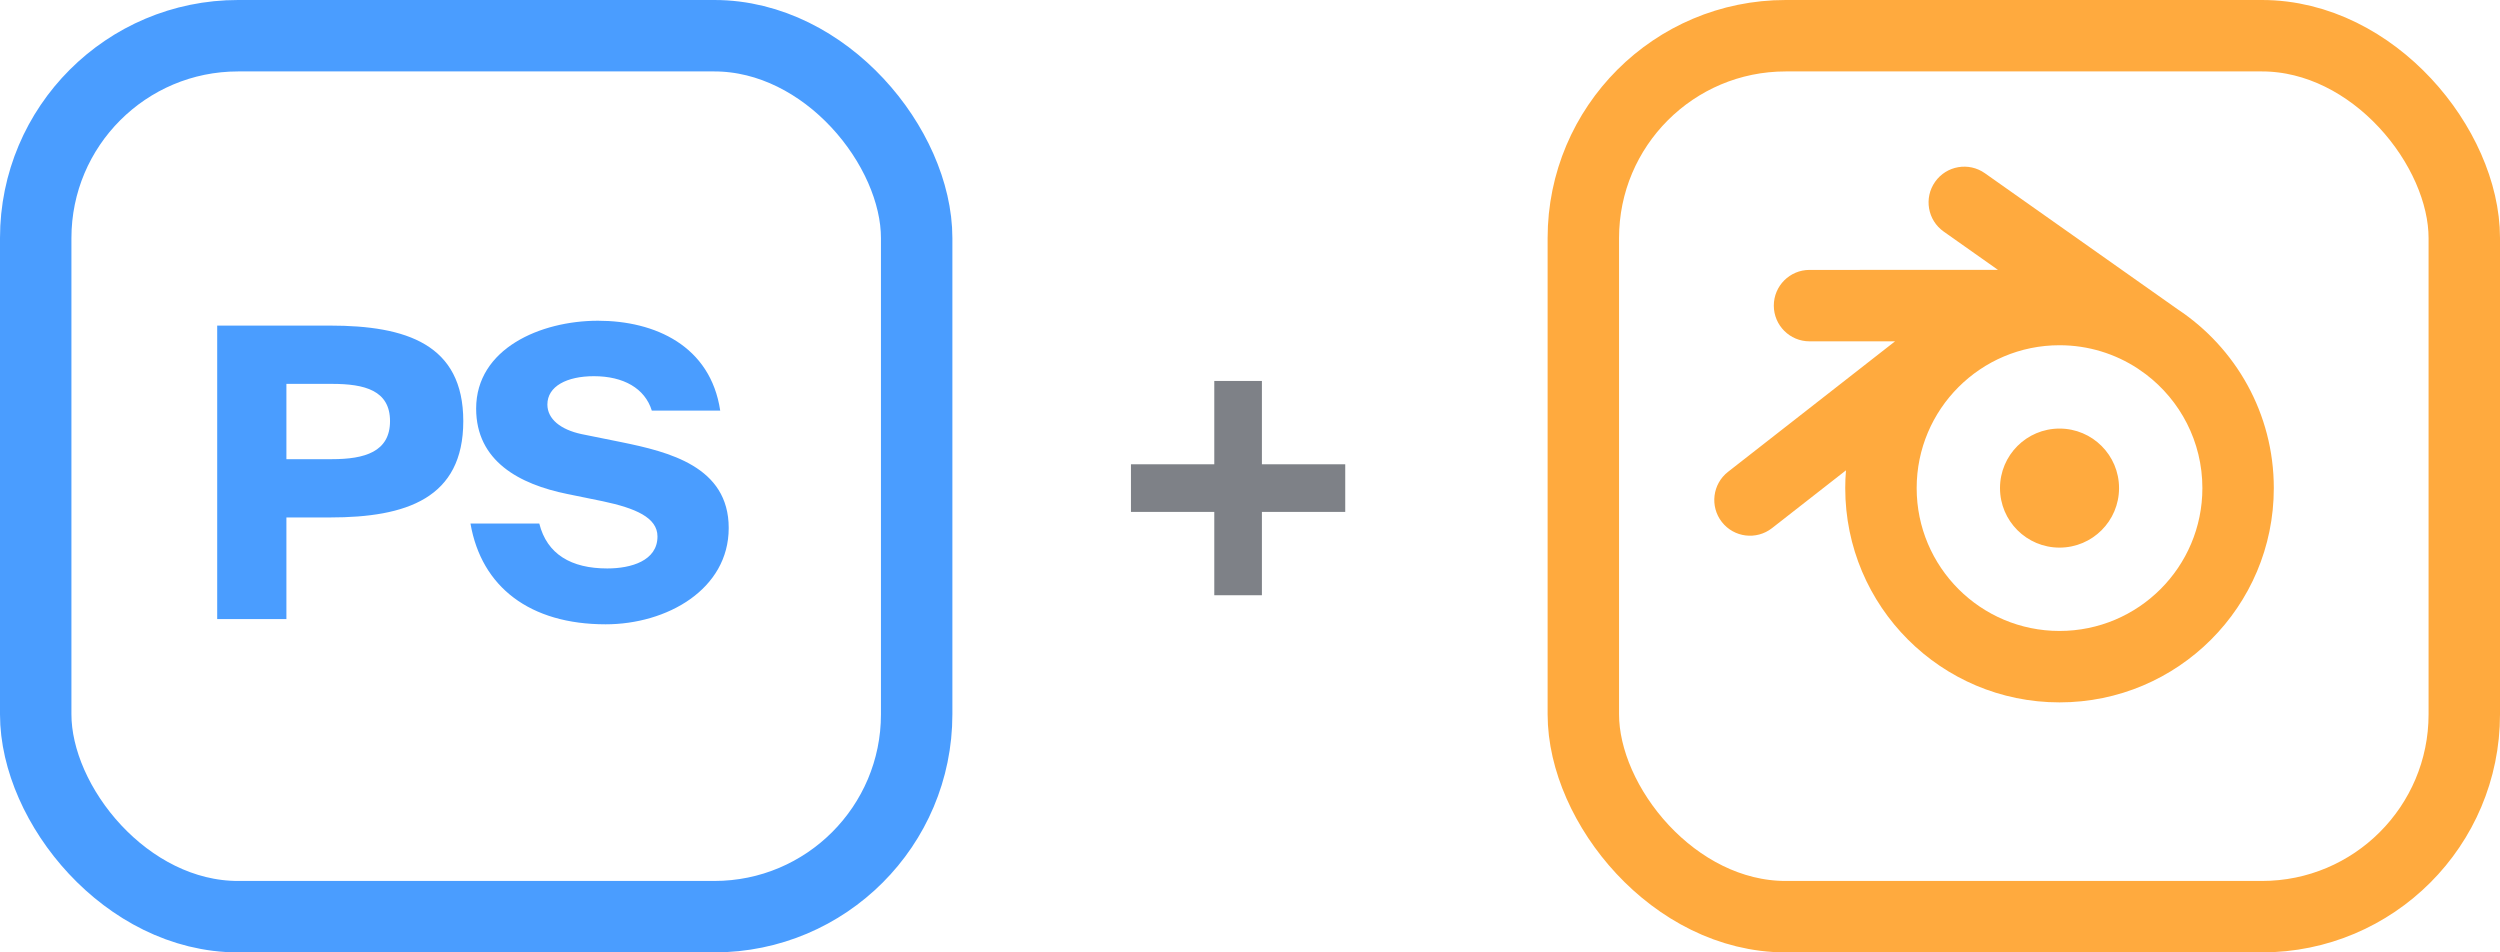
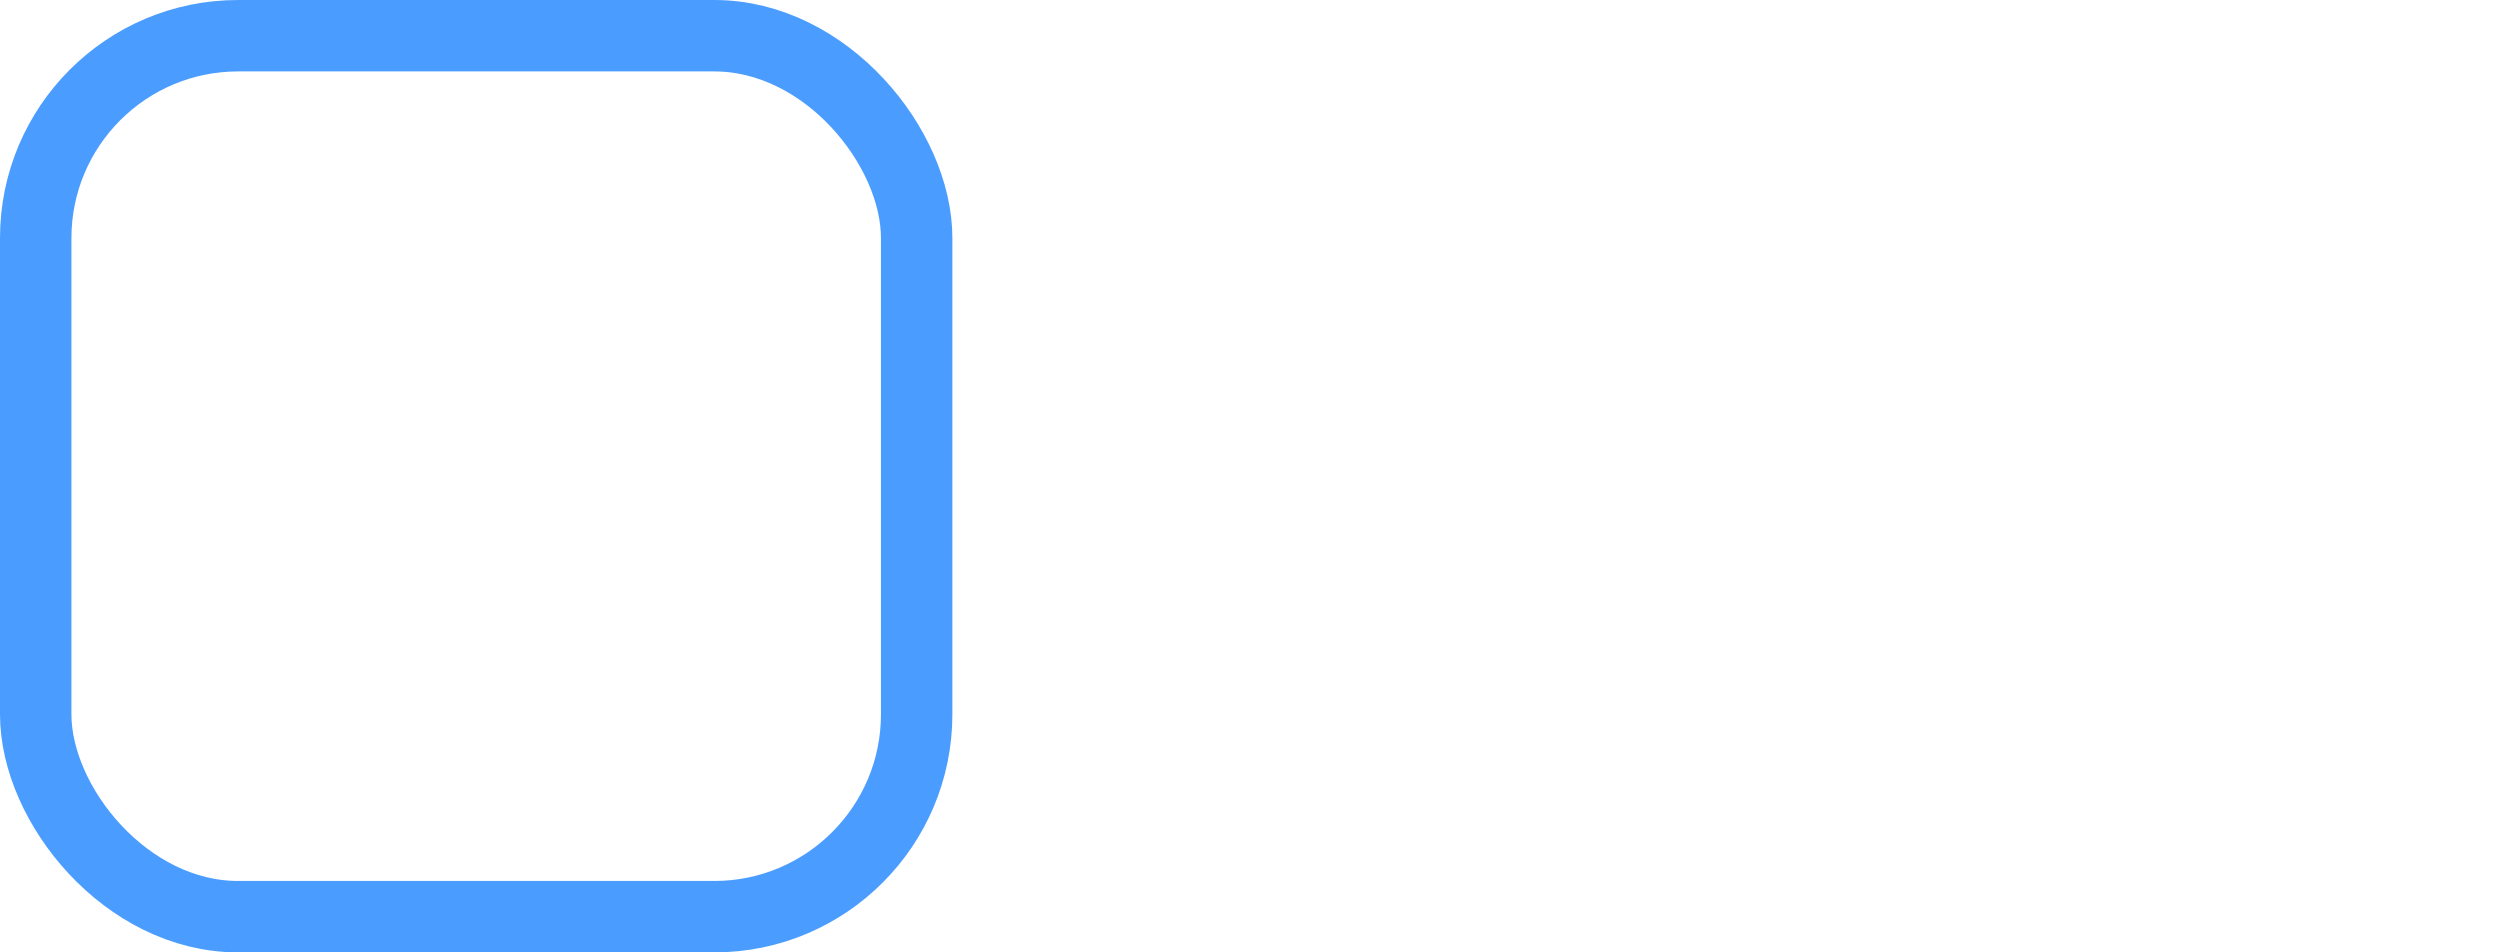
<svg xmlns="http://www.w3.org/2000/svg" width="105" height="40" viewBox="0 0 105 40" fill="none">
  <rect x="1.5" y="1.5" width="37" height="37" rx="8.5" stroke="#4A9DFF" stroke-width="3" />
-   <rect x="66.5" y="1.5" width="37" height="37" rx="8.5" stroke="#FFAA3E" stroke-width="3" />
-   <path d="M9.122 13.675L9.122 26H12.029V21.733H13.865C17.061 21.733 19.458 20.934 19.458 17.687C19.458 14.457 17.061 13.675 13.865 13.675L9.122 13.675ZM13.95 16.123C15.31 16.123 16.381 16.395 16.381 17.687C16.381 18.979 15.31 19.285 13.95 19.285H12.029L12.029 16.123H13.95ZM30.249 17.245C29.841 14.525 27.512 13.471 25.115 13.471C22.701 13.471 19.998 14.644 19.998 17.16C19.998 19.37 21.817 20.339 23.823 20.747L25.319 21.053C26.679 21.342 27.614 21.733 27.614 22.532C27.614 23.552 26.509 23.875 25.506 23.875C23.993 23.875 22.973 23.28 22.65 21.988H19.76C20.219 24.657 22.259 26.221 25.438 26.221C28.005 26.221 30.606 24.759 30.606 22.175C30.606 19.591 28.09 18.979 26.101 18.571L24.418 18.231C23.551 18.044 22.99 17.602 22.99 16.99C22.99 16.225 23.806 15.8 24.945 15.8C26.186 15.8 27.087 16.31 27.376 17.245H30.249Z" fill="#4A9DFF" />
-   <path d="M47.5 20.5H56.5M52 25L52 16" stroke="#7E8187" stroke-width="2" />
-   <path fill-rule="evenodd" clip-rule="evenodd" d="M83.365 7.275C82.688 6.797 81.752 6.958 81.275 7.635C80.797 8.312 80.958 9.248 81.635 9.726L83.915 11.335L76 11.336C75.171 11.336 74.5 12.007 74.5 12.836C74.5 13.664 75.172 14.336 76 14.336L79.592 14.336L72.576 19.818C71.924 20.328 71.808 21.271 72.318 21.924C72.828 22.577 73.771 22.692 74.424 22.182L77.531 19.754C77.51 20 77.5 20.249 77.5 20.5C77.5 25.471 81.529 29.5 86.5 29.5C91.471 29.5 95.5 25.471 95.5 20.5C95.5 17.365 93.897 14.605 91.466 12.993L83.365 7.275ZM89.784 15.478L90.124 15.718C91.568 16.814 92.5 18.548 92.5 20.5C92.5 23.814 89.814 26.5 86.5 26.5C83.186 26.5 80.5 23.814 80.5 20.5C80.5 17.186 83.186 14.5 86.5 14.5C87.712 14.5 88.84 14.86 89.784 15.478ZM89 20.5C89 21.881 87.881 23 86.5 23C85.119 23 84 21.881 84 20.5C84 19.119 85.119 18 86.5 18C87.881 18 89 19.119 89 20.5Z" fill="#FFAA3E" />
</svg>